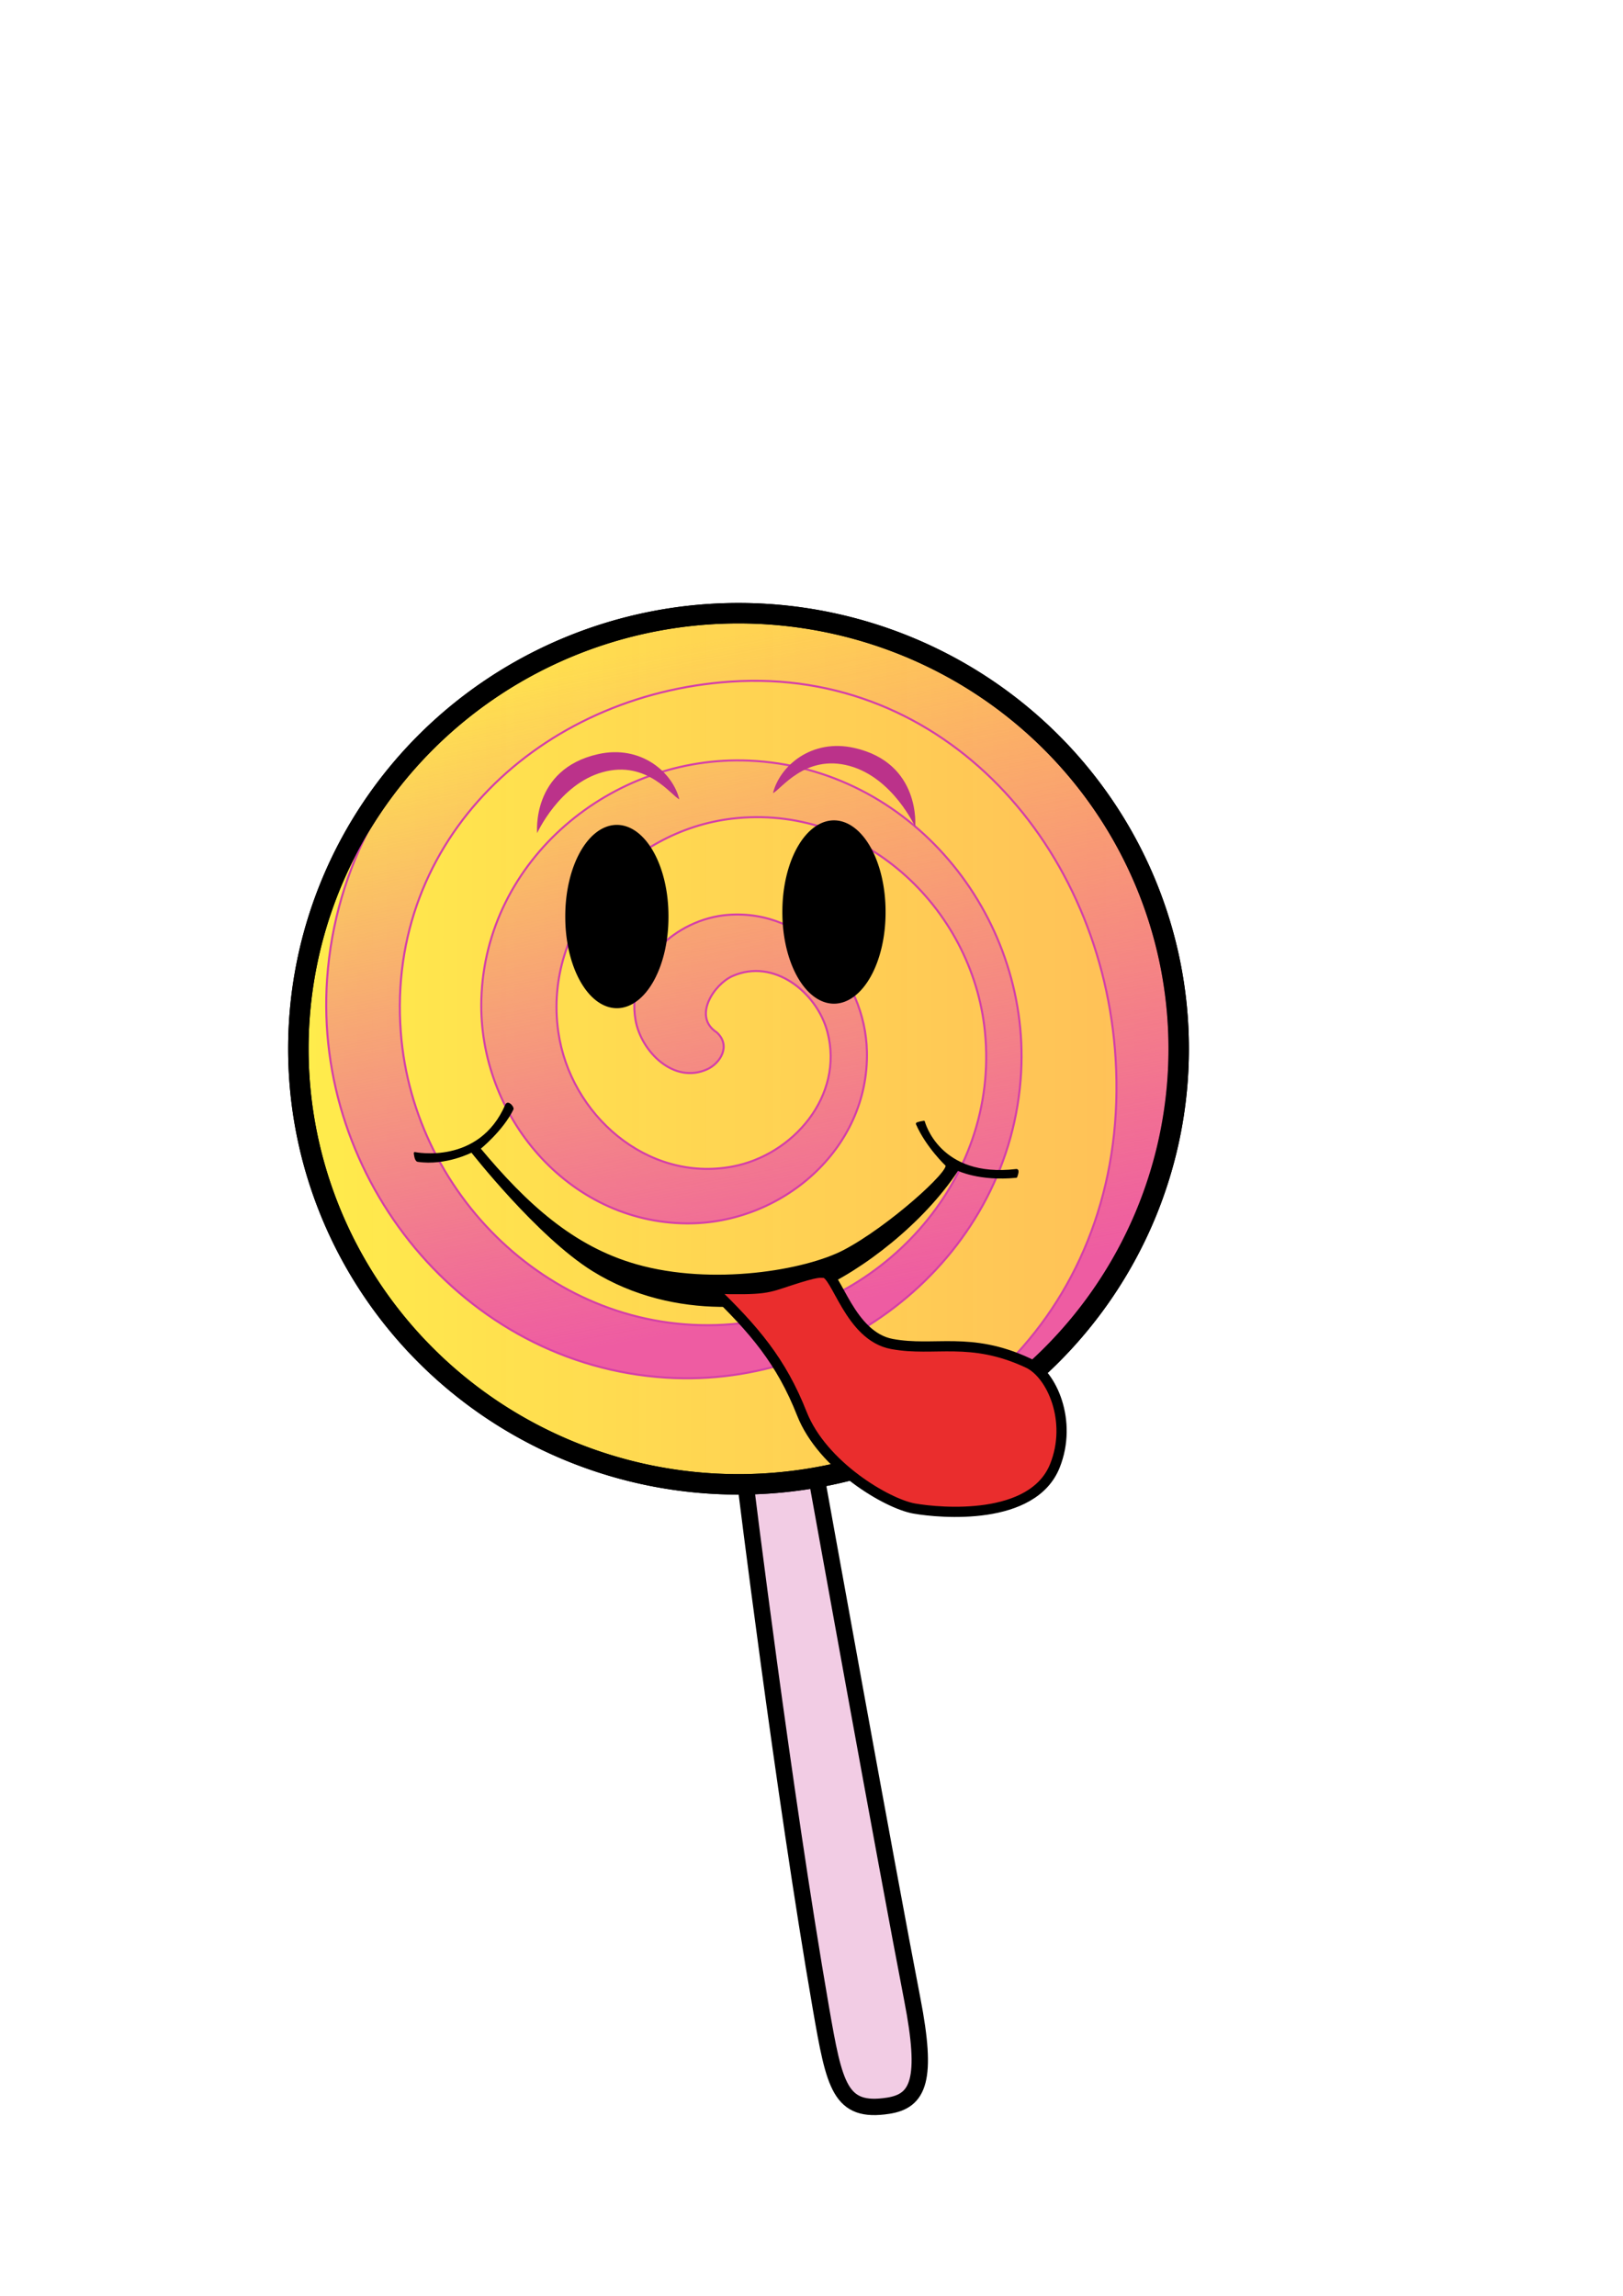
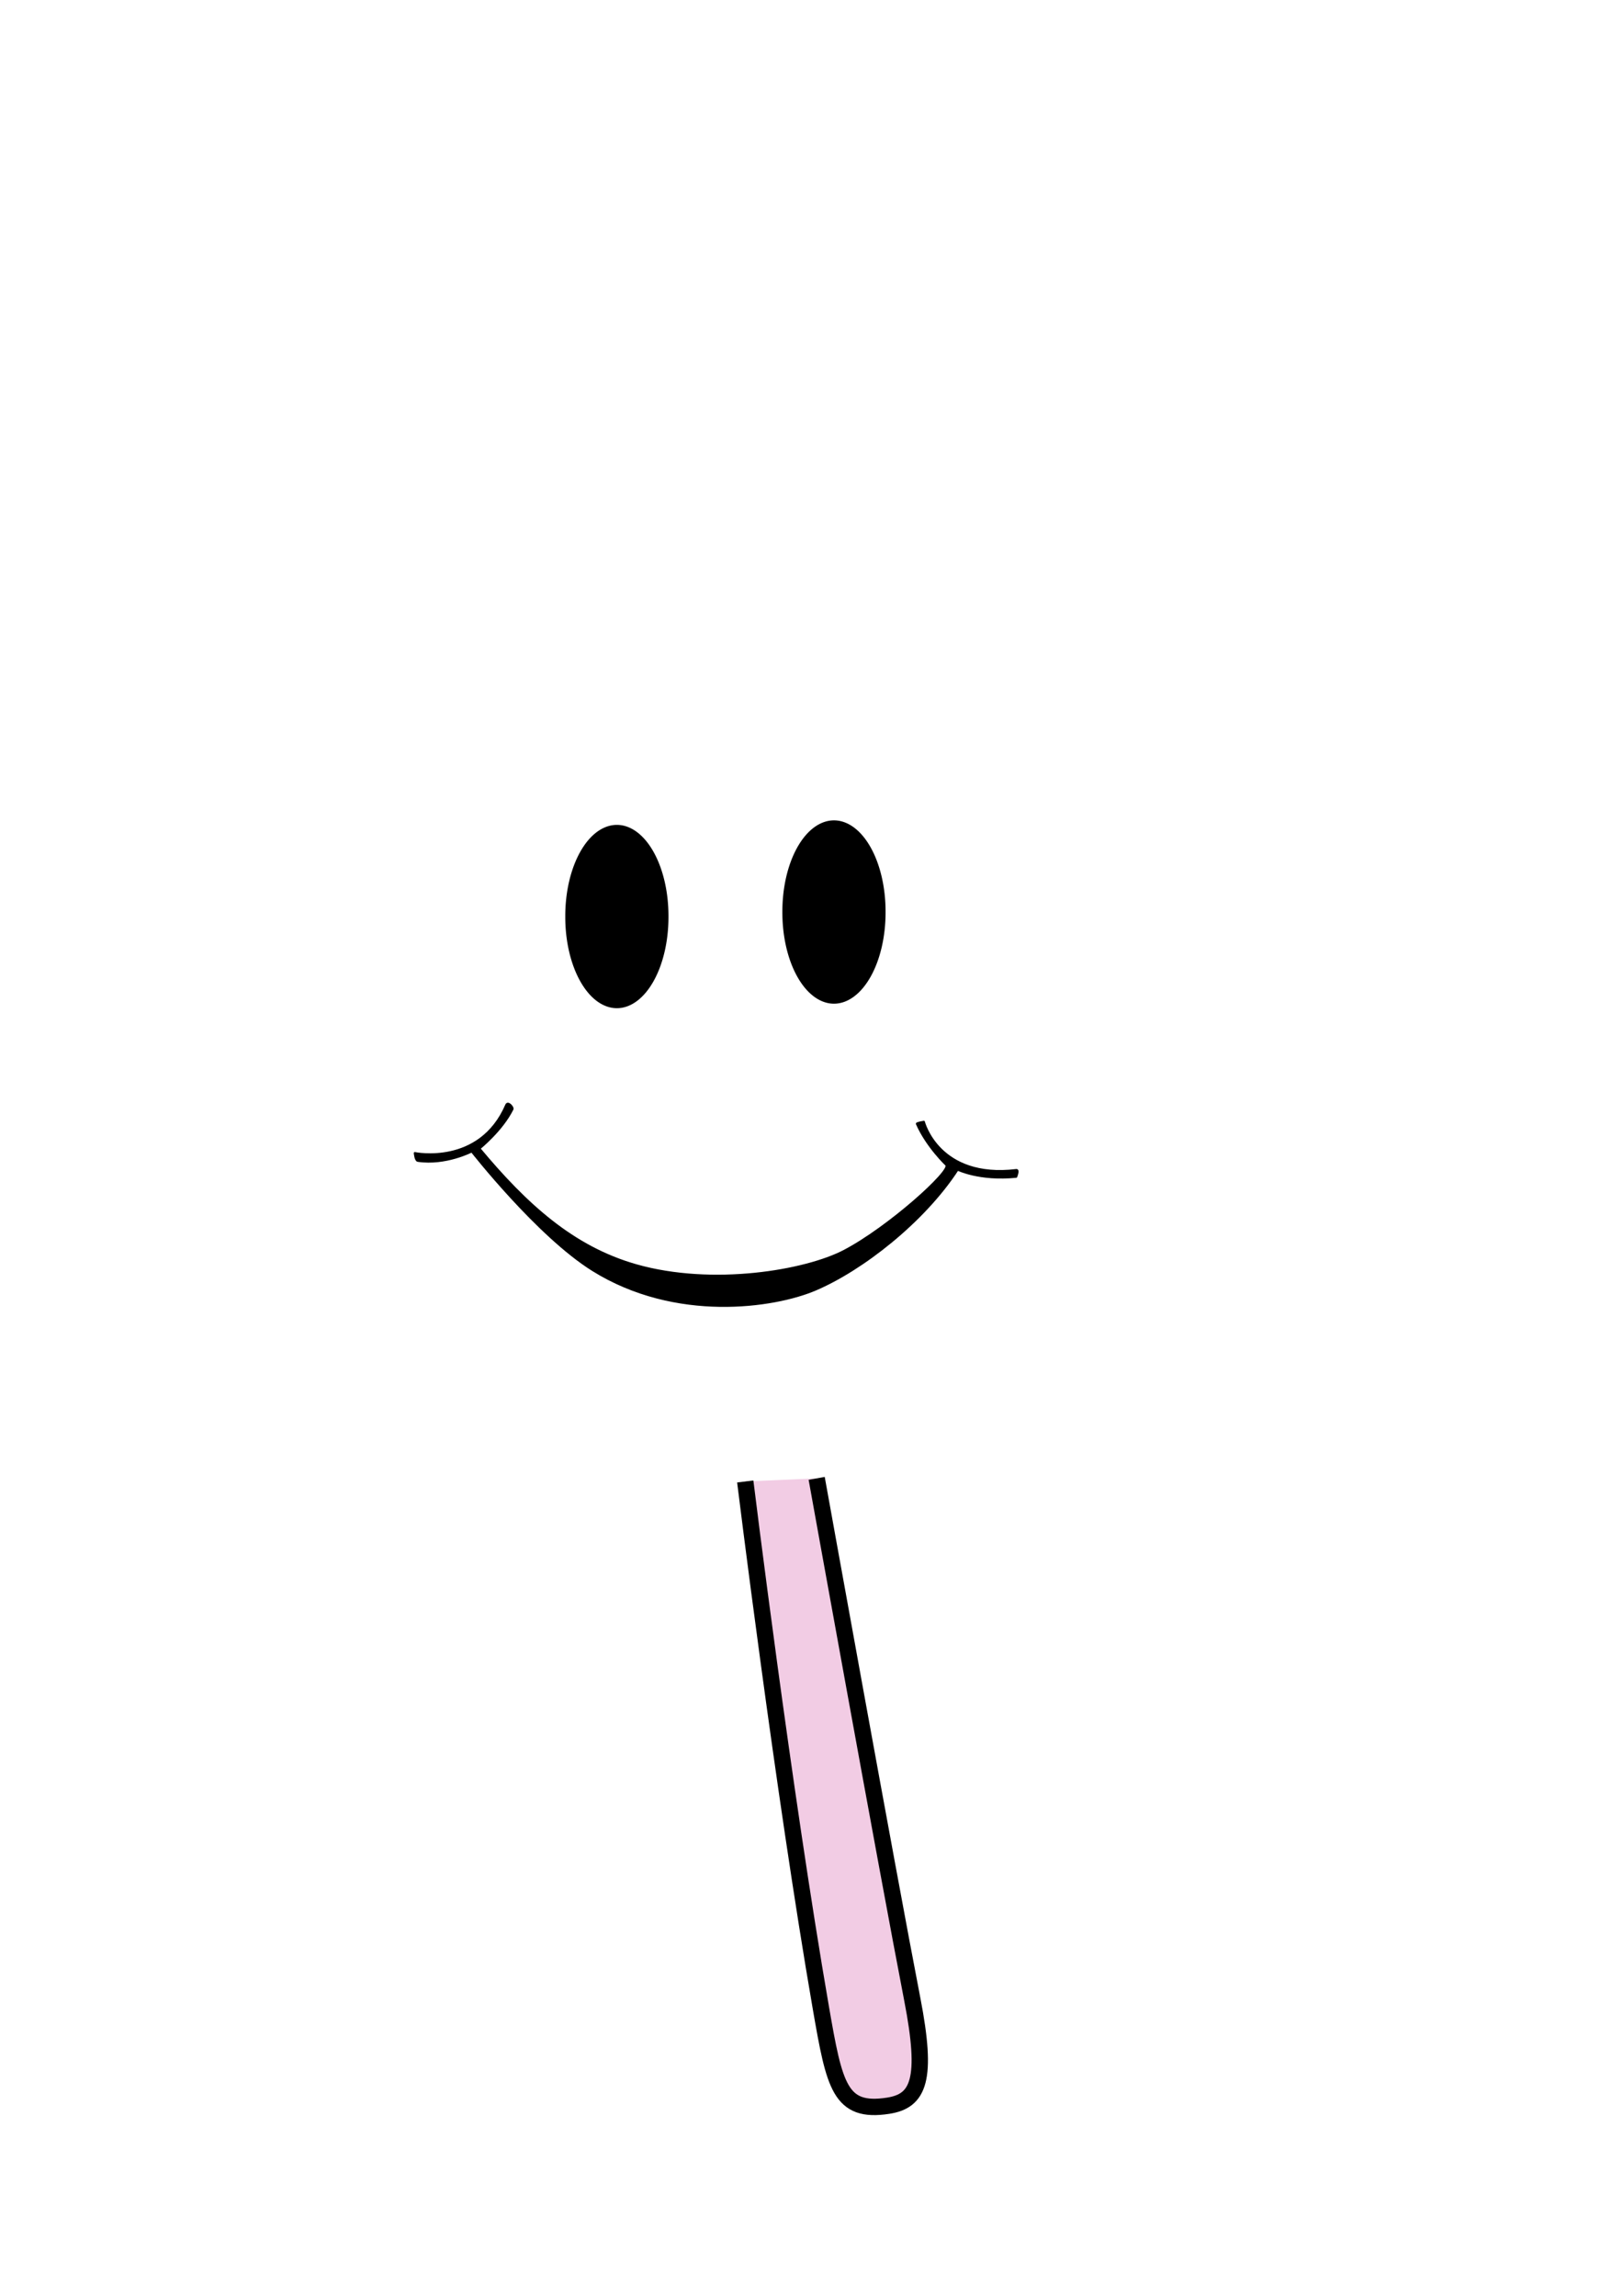
<svg xmlns="http://www.w3.org/2000/svg" xmlns:ns1="http://www.inkscape.org/namespaces/inkscape" xmlns:ns2="http://sodipodi.sourceforge.net/DTD/sodipodi-0.dtd" xmlns:xlink="http://www.w3.org/1999/xlink" version="1.0" width="210mm" height="297mm" id="svg2">
  <defs id="defs5">
    <linearGradient id="linearGradient3238">
      <stop style="stop-color:#ee5ca2;stop-opacity:1" offset="0" id="stop3240" />
      <stop style="stop-color:#ee5ca2;stop-opacity:0" offset="1" id="stop3242" />
    </linearGradient>
    <linearGradient id="linearGradient3196">
      <stop style="stop-color:#fdeeee;stop-opacity:1" offset="0" id="stop3198" />
      <stop style="stop-color:#fac1bb;stop-opacity:1" offset="1" id="stop3200" />
    </linearGradient>
    <linearGradient id="linearGradient3154">
      <stop style="stop-color:#ffe500;stop-opacity:0.705" offset="0" id="stop3156" />
      <stop style="stop-color:#ff9b00;stop-opacity:0.652" offset="1" id="stop3158" />
    </linearGradient>
    <ns1:perspective id="perspective9" ns1:persp3d-origin="372.04724 : 350.78739 : 1" ns1:vp_z="744.09448 : 526.18109 : 1" ns1:vp_y="0 : 1000 : 0" ns1:vp_x="0 : 526.18109 : 1" ns2:type="inkscape:persp3d" />
    <radialGradient cx="392.901" cy="313.696" r="108.816" fx="392.901" fy="313.696" id="radialGradient3202" xlink:href="#linearGradient3196" gradientUnits="userSpaceOnUse" gradientTransform="matrix(1,2.9265887e-2,-3.0427056e-2,1.039,9.713,-25.69)" />
    <radialGradient cx="243.842" cy="313.645" r="108.816" fx="243.842" fy="313.645" id="radialGradient3206" xlink:href="#linearGradient3196" gradientUnits="userSpaceOnUse" gradientTransform="matrix(0.878,0.131,-0.153,1.028,77.864,-47.007)" />
    <linearGradient x1="375.588" y1="643.862" x2="315.883" y2="318.249" id="linearGradient3248" xlink:href="#linearGradient3238" gradientUnits="userSpaceOnUse" />
    <linearGradient x1="133.948" y1="518.209" x2="574.46" y2="518.209" id="linearGradient3264" xlink:href="#linearGradient3154" gradientUnits="userSpaceOnUse" />
  </defs>
  <path d="M 364.454,724.353 C 364.454,724.353 383.021,875.47 401.434,981.732 C 408.094,1020.169 410.738,1033.213 434.308,1029.584 C 449.317,1027.273 453.76,1016.849 446.157,977.642 C 433.888,914.378 399.381,722.835 399.381,722.835" style="fill:#f2cce4;fill-opacity:1;fill-rule:evenodd;stroke:#000000;stroke-width:8;stroke-linecap:butt;stroke-linejoin:miter;stroke-miterlimit:4;stroke-dasharray:none;stroke-opacity:1" id="path3266" />
-   <path d="M 569.46 518.209 A 215.256 212.978 0 1 1  138.948,518.209 A 215.256 212.978 0 1 1  569.46 518.209 z" transform="translate(6.961,-5.414)" style="opacity:1;fill:url(#linearGradient3264);fill-opacity:1;fill-rule:evenodd;stroke:#000000;stroke-width:10;stroke-linecap:butt;stroke-linejoin:miter;marker:none;marker-start:none;marker-mid:none;marker-end:none;stroke-miterlimit:4;stroke-dasharray:none;stroke-dashoffset:0;stroke-opacity:1;visibility:visible;display:inline;overflow:visible;enable-background:accumulate" id="path3256" />
-   <path d="M 574.548,537.071 C 525.638,758.557 316.992,726.759 358.097,724.467 C 471.839,718.125 552.62,633.032 545.574,517.731 C 539.263,414.479 462.13,326.186 357.323,333.272 C 264.562,339.543 188.857,410.271 195.991,504.583 C 202.213,586.853 274.282,654.623 358.097,647.429 C 429.877,641.268 488.957,577.897 481.684,504.583 C 475.603,443.292 420.906,392.874 358.097,400.255 C 307.294,406.226 265.492,452.288 273.029,504.583 C 278.839,544.897 316.339,578.171 358.097,570.391 C 387.923,564.834 412.853,535.742 404.645,504.583 C 399.556,485.26 378.404,468.169 358.097,477.294 C 349.271,481.259 338.561,497.048 350.504,504.765 C 357.741,511.401 352.068,519.927 345.993,522.739 C 329.529,530.359 313.502,514.055 310.813,498.822 C 306.002,471.574 330.489,449.26 356.116,447.317 C 393.726,444.466 423.068,478.067 423.946,514.007 C 425.115,561.91 382.101,598.475 335.869,598.161 C 277.69,597.766 233.824,545.215 235.391,488.698 C 237.289,420.248 299.442,369.039 366.24,371.896 C 444.96,375.262 503.535,447.054 499.367,524.131 C 494.555,613.12 413.1,679.077 325.745,673.583 C 226.488,667.34 153.138,576.205 159.969,478.574 C 167.633,369.048 268.458,288.298 376.364,296.474 C 496.16,305.55 584.074,418.89 574.548,537.071 z " style="fill:url(#linearGradient3248);fill-opacity:1;fill-rule:evenodd;stroke:#d43fa8;stroke-width:1px;stroke-linecap:butt;stroke-linejoin:miter;stroke-opacity:1" id="path2460" />
-   <path d="M 569.46 518.209 A 215.256 212.978 0 1 1  138.948,518.209 A 215.256 212.978 0 1 1  569.46 518.209 z" transform="translate(6.961,-5.414)" style="opacity:1;fill:none;fill-opacity:1;fill-rule:evenodd;stroke:#000000;stroke-width:10;stroke-linecap:butt;stroke-linejoin:miter;marker:none;marker-start:none;marker-mid:none;marker-end:none;stroke-miterlimit:4;stroke-dasharray:none;stroke-dashoffset:0;stroke-opacity:1;visibility:visible;display:inline;overflow:visible;enable-background:accumulate" id="path2382" />
  <path d="M 265.545 91.114 A 25.233 40.487 0 1 1  215.08,91.114 A 25.233 40.487 0 1 1  265.545 91.114 z" transform="matrix(1,0,0,1.1,61.361,347.911)" style="opacity:1;fill:#000000;fill-opacity:1;fill-rule:evenodd;stroke:#000000;stroke-width:0;stroke-linecap:butt;stroke-linejoin:miter;marker:none;marker-start:none;marker-mid:none;marker-end:none;stroke-miterlimit:4;stroke-dasharray:none;stroke-dashoffset:0;stroke-opacity:1;visibility:visible;display:inline;overflow:visible;enable-background:accumulate" id="path3164" />
  <use transform="translate(106.166,-2.207)" id="use3168" x="0" y="0" width="744.094" height="1052.362" xlink:href="#path3164" />
  <path d="M 496.958,575.374 C 478.946,577.188 468.311,571.859 468.311,571.859 C 451.773,597.239 421.651,620.834 398.569,630.616 C 378.592,639.083 330.49,646.321 289.915,621.023 C 262.957,604.215 230.709,562.97 230.709,562.97 C 230.709,562.97 217.954,569.607 204.333,567.574 C 203.127,567.394 202.85,563.79 202.85,563.79 C 202.85,563.79 234.576,570.407 247.581,540.274 C 248.411,538.349 251.022,541.474 250.624,542.285 C 245.498,552.72 234.445,561.565 234.445,561.565 C 257.224,588.899 280.163,609.85 311.151,618.653 C 348.559,629.278 393.955,621.504 412.831,611.612 C 434.561,600.225 465.267,572.536 462.784,569.611 C 462.784,569.611 453.253,560.613 448.39,549.475 C 448.205,549.05 451.796,548.489 451.796,548.489 C 451.796,548.489 458.99,576.648 497.006,572.084 C 498.393,571.917 496.958,575.374 496.958,575.374 z " style="fill:#000000;fill-opacity:1;fill-rule:evenodd;stroke:#000000;stroke-width:1px;stroke-linecap:butt;stroke-linejoin:round;stroke-opacity:1" id="path3178" />
-   <path d="M 385.94,626.204 C 375.075,629.749 374.339,630.845 348.042,630.071 C 368.925,650.18 382.073,665.649 392.127,691.172 C 402.182,716.695 433.892,735.257 447.041,737.577 C 460.189,739.898 505.048,743.765 515.876,716.695 C 524.612,694.855 514.329,671.836 502.727,666.422 C 474.37,653.189 457.095,661.008 436.213,657.141 C 415.33,653.274 409.143,622.337 402.955,622.337 C 400.635,622.337 400.387,621.49 385.94,626.204 z " style="fill:#ea2d2d;fill-opacity:1;fill-rule:evenodd;stroke:#000000;stroke-width:5;stroke-linecap:butt;stroke-linejoin:miter;stroke-miterlimit:4;stroke-dasharray:none;stroke-opacity:1" id="path3250" />
-   <path d="M 262.686,407.356 C 262.686,407.356 273.469,383.467 294.692,377.557 C 316.636,371.446 328.68,389.515 332.216,390.801 C 328.905,377.557 313.393,364.03 292.485,368.728 C 259.641,376.107 262.686,407.356 262.686,407.356 z " style="fill:#bb328a;fill-opacity:1;fill-rule:evenodd;stroke:none;stroke-width:1px;stroke-linecap:butt;stroke-linejoin:miter;stroke-opacity:1" id="path3236" />
  <use transform="matrix(-1,0,0,1,710.238,-3.037)" id="use3252" x="0" y="0" width="744.094" height="1052.362" xlink:href="#path3236" />
</svg>